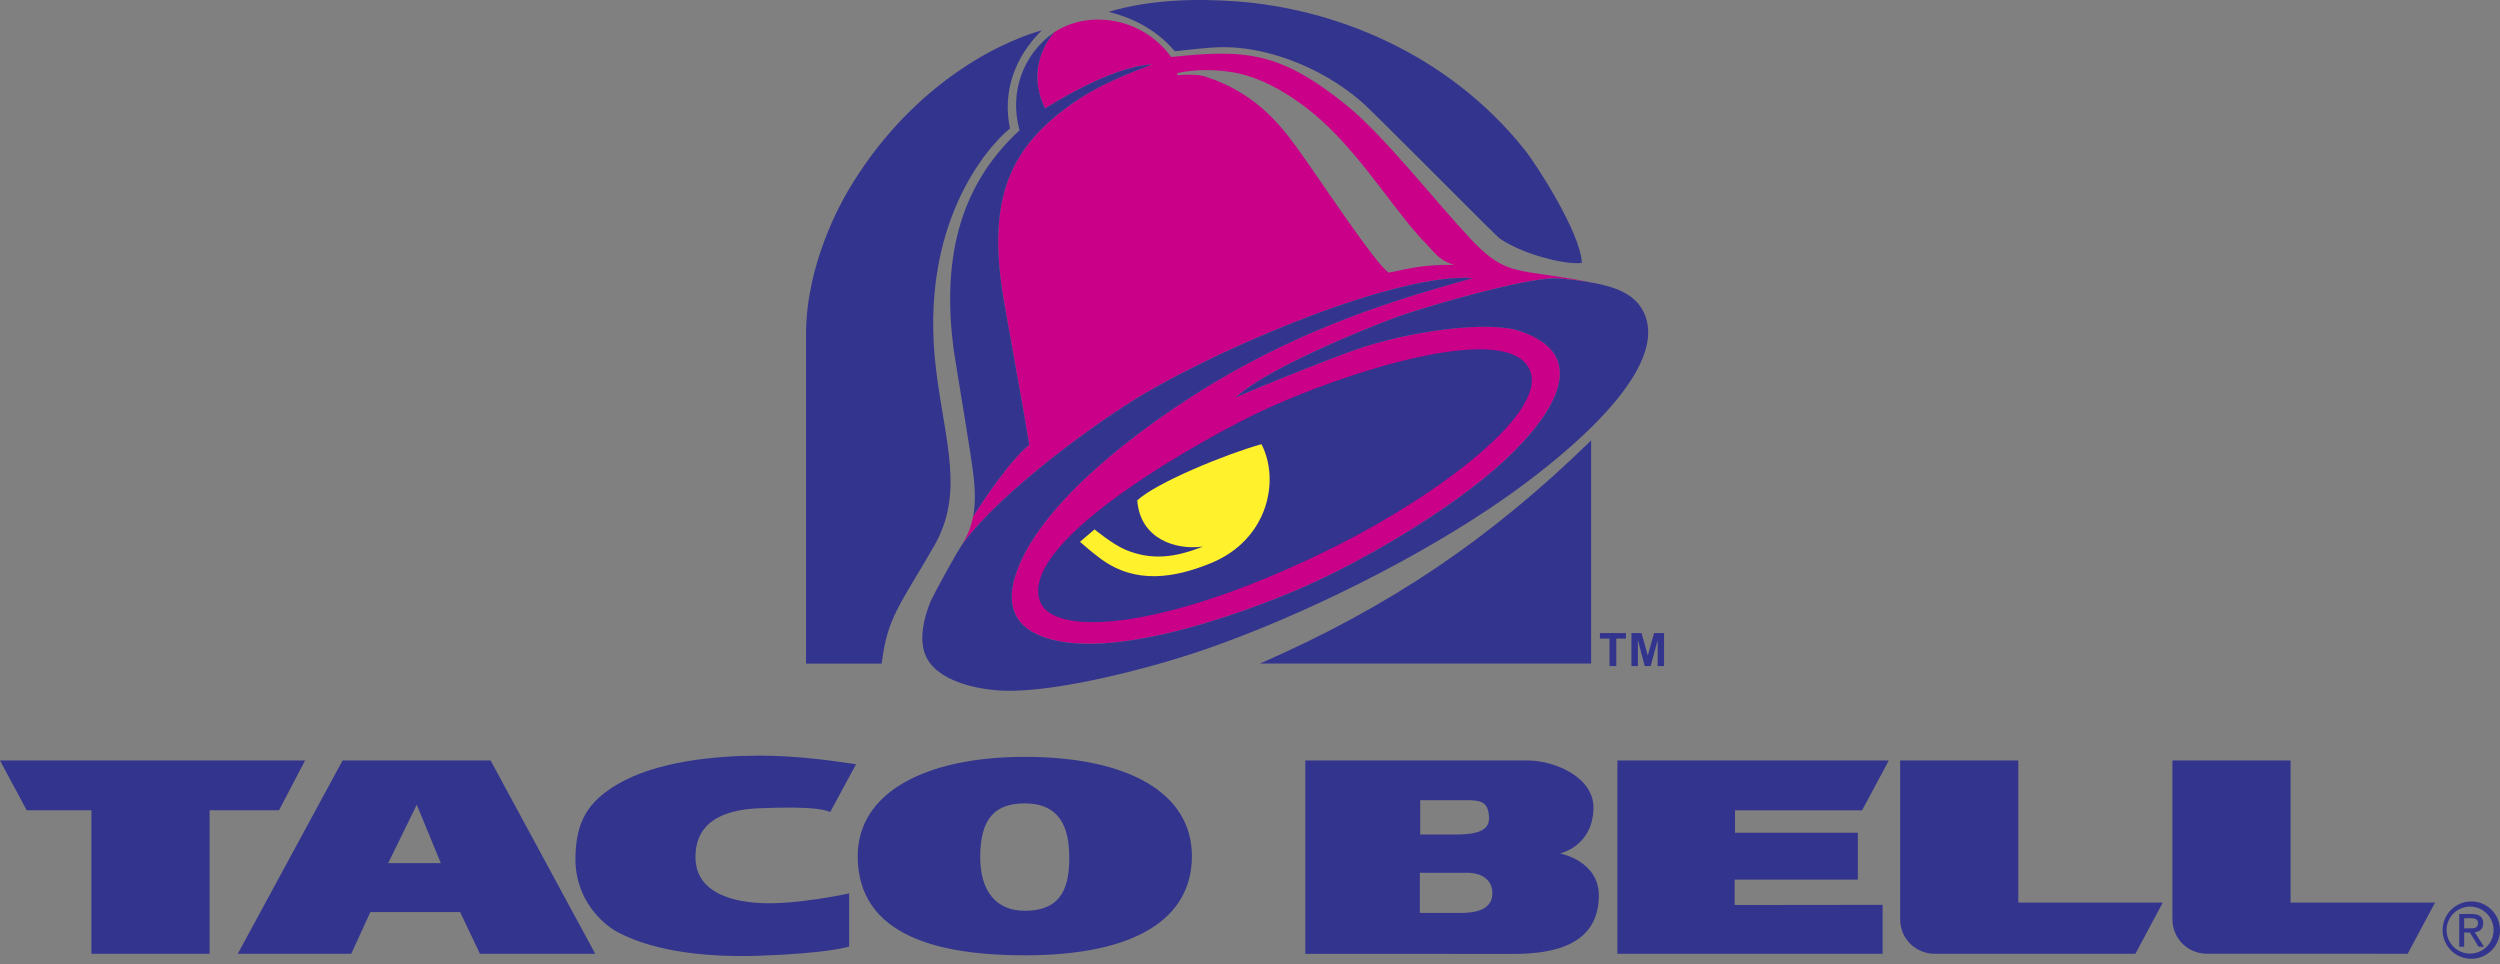
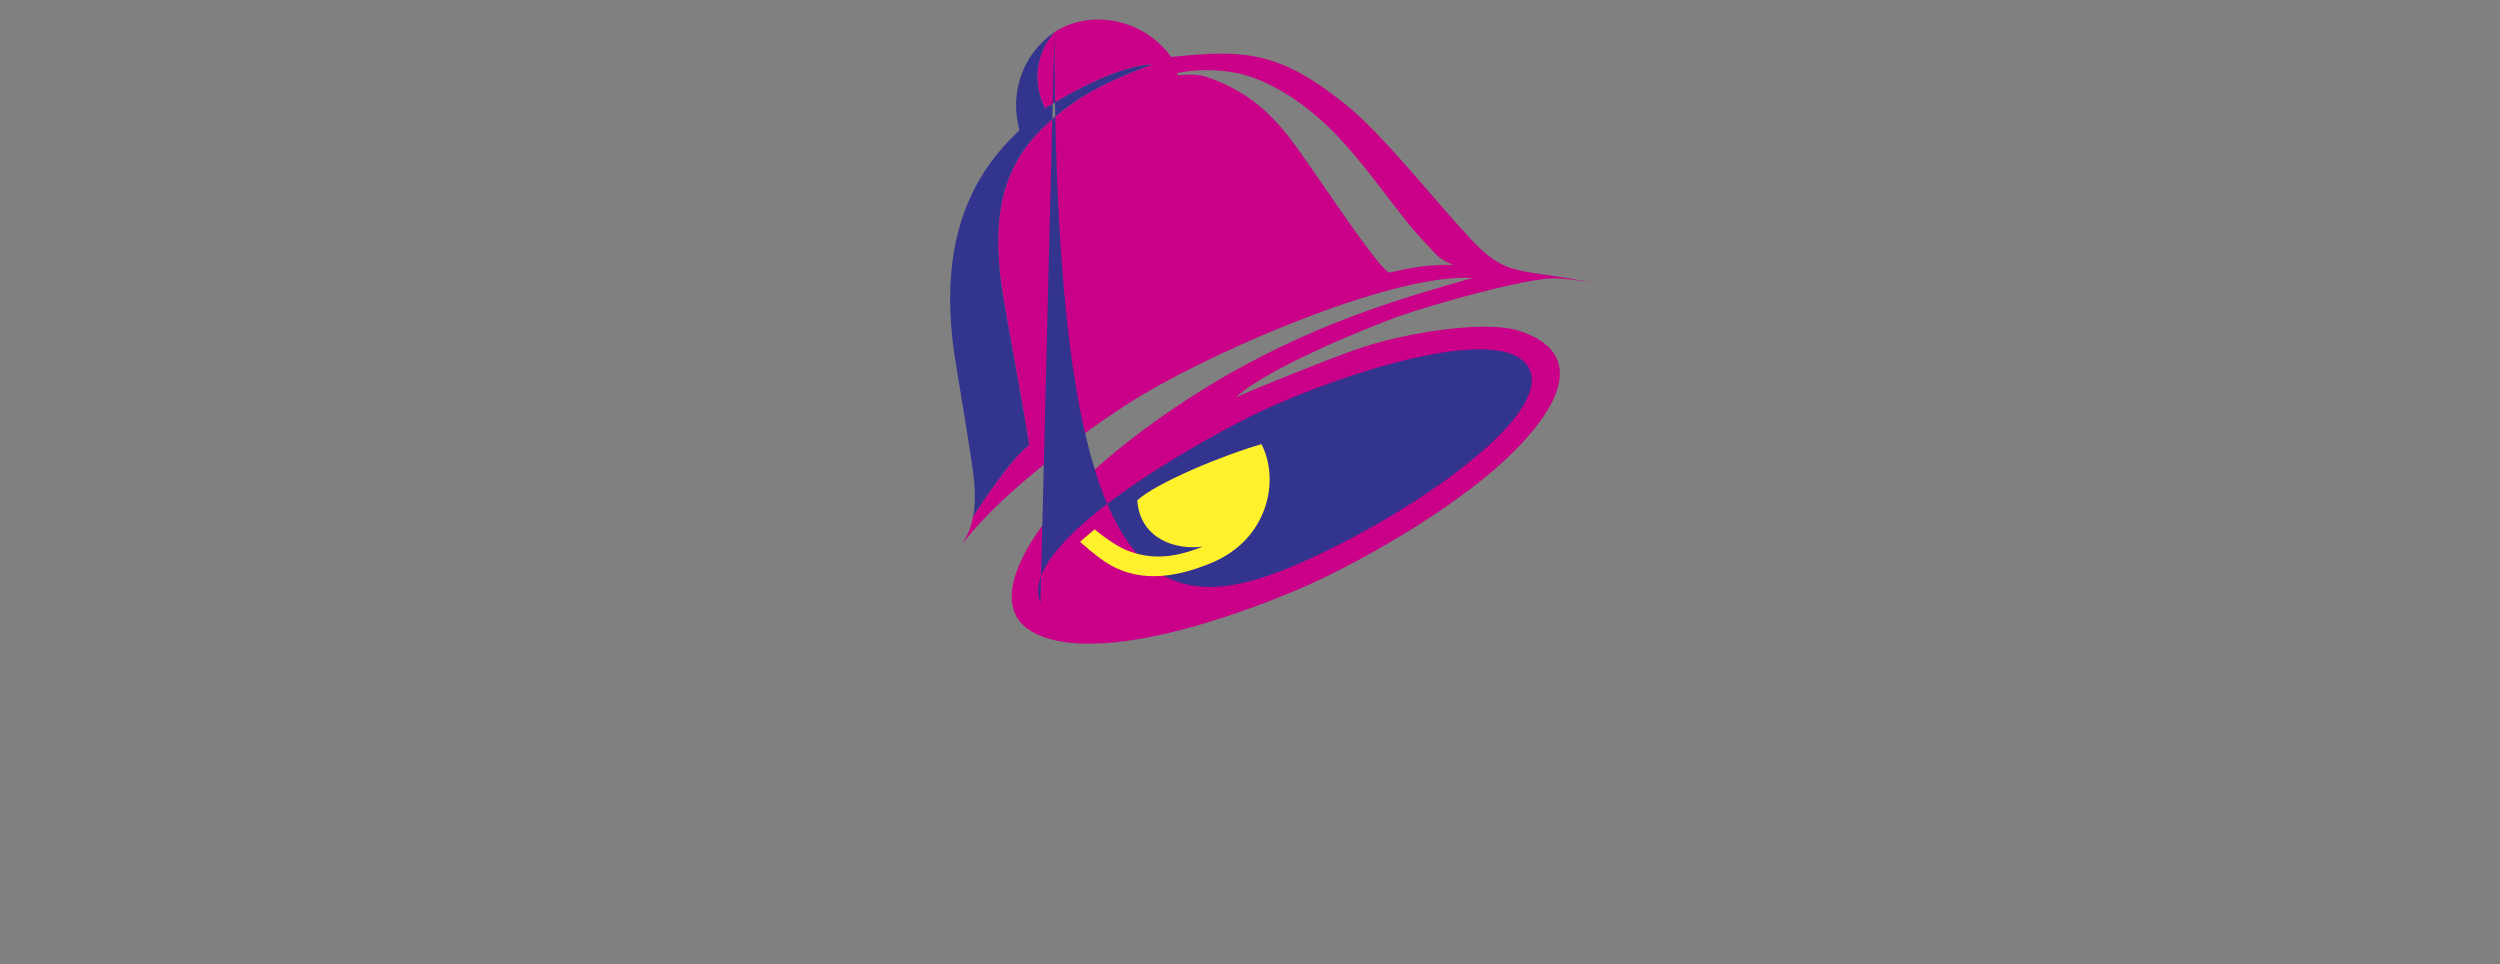
<svg xmlns="http://www.w3.org/2000/svg" width="140" height="54" viewBox="0 0 140 54" fill="none">
  <rect x="0" y="0" width="140" height="54" fill="#808080" stroke="none" />
  <path fill-rule="evenodd" clip-rule="evenodd" d="M53.921 30.432C56.165 27.411 61.617 23.504 63.992 22.098C68.752 19.28 78.296 15.275 82.476 15.569C78.551 16.666 74.079 17.997 69.061 20.805C65.229 22.948 58.446 27.649 56.911 32.066C56.365 33.636 56.688 34.825 57.949 35.461C62.013 37.512 71.35 33.614 73.205 32.782C76.92 31.116 82.093 28.007 84.803 25.254L84.838 25.218L84.885 25.171L85.025 25.027C85.202 24.844 85.424 24.607 85.662 24.329C87.043 22.72 88.913 19.784 85.074 18.526C83.277 17.936 78.825 18.555 75.885 19.589C74.388 20.116 70.347 21.732 69.214 22.248C70.846 20.701 76.279 18.456 78.282 17.732C79.984 17.117 85.334 15.59 87.049 15.584C87.513 15.583 88.674 15.724 89.386 15.868C86.706 15.324 85.466 15.337 84.45 14.955C83.756 14.694 83.167 14.249 82.295 13.315C80.237 11.11 77.47 7.553 75.366 5.862C71.704 2.92 69.791 2.738 65.581 3.194C64.157 1.197 61.563 0.634 59.661 1.47C59.448 1.563 59.243 1.672 59.047 1.797C57.994 3.013 57.796 4.644 58.528 6.077C58.54 6.069 62.119 3.721 64.498 3.611C64.193 3.731 63.905 3.844 63.632 3.952C63.404 4.044 63.184 4.132 62.972 4.221C62.62 4.368 62.272 4.524 61.928 4.69C61.233 5.028 60.578 5.412 59.852 5.942C56.383 8.473 55.234 11.376 56.259 17.102C56.455 18.196 56.793 20.067 57.093 21.759C57.325 23.064 57.533 24.262 57.636 24.915C56.624 25.685 55.048 28.056 54.499 28.907C54.386 29.514 54.175 29.987 53.909 30.45L53.921 30.432ZM74.35 7.07C76.603 9.243 78.284 12.069 79.941 13.733C80.056 13.848 80.164 13.982 80.293 14.12C80.538 14.385 80.857 14.663 81.43 14.83C79.457 14.806 78.606 15.126 77.763 15.267C76.96 14.684 74.301 10.613 72.674 8.332C71.506 6.697 70.092 5.145 67.54 4.301C67.088 4.15 66.49 4.171 66.034 4.208C65.886 4.22 65.873 4.103 66.021 4.073C66.968 3.886 67.951 3.877 68.999 4.042C70.997 4.357 73.012 5.78 74.35 7.07Z" fill="#CA0088" />
-   <path fill-rule="evenodd" clip-rule="evenodd" d="M138.326 53.691C138.543 53.7 138.759 53.666 138.962 53.589C139.164 53.512 139.35 53.395 139.506 53.245C139.662 53.095 139.787 52.915 139.872 52.715C139.957 52.516 140 52.301 140 52.084C140 51.868 139.956 51.653 139.871 51.454C139.785 51.255 139.661 51.075 139.504 50.925C139.347 50.775 139.162 50.658 138.959 50.582C138.756 50.506 138.539 50.471 138.323 50.481C137.909 50.499 137.519 50.676 137.232 50.976C136.946 51.275 136.787 51.673 136.787 52.087C136.787 52.502 136.948 52.9 137.234 53.198C137.521 53.497 137.912 53.674 138.326 53.691ZM138.326 53.402C138.153 53.402 137.982 53.368 137.822 53.302C137.662 53.236 137.517 53.139 137.395 53.017C137.272 52.895 137.175 52.75 137.109 52.59C137.043 52.431 137.009 52.259 137.008 52.087C137.008 51.914 137.042 51.742 137.108 51.583C137.174 51.423 137.271 51.278 137.393 51.155C137.515 51.033 137.66 50.936 137.82 50.87C137.98 50.803 138.151 50.769 138.324 50.769C138.673 50.769 139.008 50.907 139.255 51.154C139.502 51.4 139.641 51.735 139.641 52.084C139.641 52.433 139.503 52.768 139.256 53.015C139.01 53.262 138.675 53.401 138.326 53.402Z" fill="#33348E" />
-   <path fill-rule="evenodd" clip-rule="evenodd" d="M137.994 52.221H138.313L138.796 53.016H139.105L138.586 52.208C138.854 52.176 139.061 52.033 139.061 51.705C139.061 51.343 138.846 51.184 138.414 51.184H137.717V53.016H137.994V52.221ZM137.994 51.986V51.419H138.371C138.565 51.419 138.77 51.462 138.77 51.687C138.77 51.969 138.561 51.985 138.325 51.985L137.994 51.986ZM17.084 42.587H0L1.494 45.374H5.12V53.411H11.738V45.376H15.624L17.084 42.587ZM13.316 53.411H19.669L20.741 51.076H25.767L26.877 53.411H33.334L27.473 42.587H19.184L13.316 53.411ZM23.339 45.066L24.687 48.335H21.737L23.339 45.066ZM89.535 50.195C89.562 48.191 87.358 47.794 87.358 47.794C87.358 47.794 89.181 47.414 89.235 45.277C89.278 43.56 87.14 42.607 85.589 42.586H73.097V53.417L84.733 53.419C87.02 53.425 89.499 52.913 89.535 50.195ZM82.352 44.813C83.1 44.829 83.327 45.07 83.385 45.708C83.477 46.74 82.237 46.74 81.079 46.735C80.322 46.732 79.533 46.735 79.533 46.735V44.813H82.352ZM79.512 51.124V48.876H82.215C83.108 48.899 83.555 49.367 83.572 49.976C83.609 51.19 82.088 51.121 81.632 51.124H79.512ZM47.552 53.003V50.03C47.552 50.03 44.556 50.689 42.529 50.569C40.478 50.448 38.954 49.717 38.947 48.005C38.937 45.731 41.019 45.323 42.529 45.262C45.897 45.124 46.254 45.403 46.493 45.471L47.939 42.796C47.826 42.781 47.644 42.755 47.409 42.72C46.429 42.578 44.502 42.312 42.529 42.315C40.037 42.319 36.769 42.632 34.58 43.919C32.904 44.904 32.259 46.03 32.224 48.005C32.182 50.421 33.806 51.783 34.585 52.197C36.751 53.349 39.807 53.615 42.529 53.521C46.516 53.382 47.552 53.003 47.552 53.003ZM119.582 53.412L121.114 50.546H113.025V42.587H106.408V51.453C106.405 52.61 107.316 53.412 108.35 53.412H119.582ZM90.574 53.411H105.426V50.672L97.139 50.681V49.257H104.04V46.634H97.161V45.379L104.278 45.377L105.771 42.587H90.574V53.411ZM57.389 53.498C63.611 53.498 66.746 51.432 66.746 47.941C66.746 44.397 63.162 42.384 57.389 42.384C51.8 42.384 48.032 44.397 48.032 47.941C48.032 52.459 52.669 53.498 57.389 53.498ZM57.386 51.002C55.812 51.002 54.892 49.94 54.892 47.996C54.892 45.834 55.725 44.99 57.386 44.99C58.894 44.99 59.88 45.768 59.88 47.996C59.88 49.59 59.526 51.002 57.386 51.002ZM134.829 53.411L136.361 50.546H128.271V42.586H121.655V51.453C121.652 52.61 122.564 53.41 123.598 53.41L134.829 53.411ZM70.558 37.159H89.103V24.663C83.448 30.187 77.801 33.992 70.558 37.159ZM90.133 37.299H90.513V35.761H91.052V35.451H89.594V35.761H90.133V37.299ZM91.361 37.299H91.721V35.844L92.105 37.299H92.438L92.829 35.844V37.299H93.188V35.451H92.628L92.275 36.71L91.927 35.451H91.361V37.299ZM45.138 18.707V37.16H49.376C49.684 34.576 50.375 33.939 52.309 30.575C54.022 27.596 52.916 24.767 52.42 20.704C51.421 12.551 55.329 8.195 56.556 7.194C56.136 5.156 56.794 3.237 58.34 1.698C55.613 2.468 50.844 5.02 47.514 10.642C47.072 11.386 45.137 14.825 45.138 18.707ZM65.795 2.868C66.286 2.821 66.746 2.767 67.189 2.722C67.567 2.684 67.933 2.653 68.293 2.643C70.733 2.566 73.887 3.66 76.236 5.69C77.001 6.351 83.743 13.197 84.004 13.371C85.328 14.262 87.654 14.836 88.583 14.726C88.525 13.074 86.079 9.26 85.361 8.362C80.974 2.877 74.577 0.471 69.273 0.08C67.02 -0.086 64.447 -0.04 62.081 0.663C64.621 1.276 65.694 2.801 65.795 2.868Z" fill="#33348E" />
-   <path fill-rule="evenodd" clip-rule="evenodd" d="M59.048 1.797L59.03 1.809C57.252 3.062 56.514 5.221 57.095 7.295C53.578 10.535 52.777 14.749 53.403 19.572C53.638 21.125 54.382 25.399 54.528 26.75C54.626 27.654 54.605 28.34 54.499 28.908C55.047 28.057 56.624 25.686 57.636 24.916C57.4 23.416 56.606 19.04 56.26 17.103C55.235 11.377 56.383 8.468 59.852 5.937C61.56 4.691 63.31 4.085 64.498 3.613C62.12 3.722 58.541 6.07 58.528 6.079C57.798 4.645 57.996 3.014 59.048 1.797ZM58.264 33.733C59.061 35.678 65.368 35.319 74.847 30.567C80.499 27.734 87.029 22.918 85.577 20.542C84.058 18.051 75.32 20.836 70.627 23.027C68.184 24.167 56.828 30.227 58.264 33.733Z" fill="#33348E" />
-   <path fill-rule="evenodd" clip-rule="evenodd" d="M63.993 22.099C61.618 23.504 56.166 27.412 53.922 30.432C53.631 30.824 52.253 33.317 52.074 33.774C51.767 34.563 51.467 35.696 51.787 36.594C52.346 38.16 54.782 38.636 56.25 38.68C59.265 38.77 64.54 37.383 67.437 36.384C72.933 34.489 79.548 31.197 84.246 27.91C86.252 26.506 93.716 21.059 92.061 17.513C91.58 16.482 90.52 16.101 89.386 15.871C88.674 15.726 87.514 15.585 87.049 15.586C85.334 15.592 79.985 17.119 78.283 17.734C76.28 18.457 70.846 20.702 69.214 22.251C70.348 21.735 74.388 20.118 75.885 19.592C78.826 18.557 83.277 17.939 85.074 18.528C89.894 20.108 85.713 24.332 84.804 25.257C82.094 28.009 76.921 31.118 73.206 32.784C71.351 33.616 62.014 37.514 57.95 35.463C56.689 34.827 56.365 33.639 56.912 32.068C58.447 27.651 65.23 22.951 69.062 20.807C74.08 17.999 78.552 16.669 82.477 15.572C78.297 15.276 68.753 19.281 63.993 22.099Z" fill="#33348E" />
+   <path fill-rule="evenodd" clip-rule="evenodd" d="M59.048 1.797L59.03 1.809C57.252 3.062 56.514 5.221 57.095 7.295C53.578 10.535 52.777 14.749 53.403 19.572C53.638 21.125 54.382 25.399 54.528 26.75C54.626 27.654 54.605 28.34 54.499 28.908C55.047 28.057 56.624 25.686 57.636 24.916C57.4 23.416 56.606 19.04 56.26 17.103C55.235 11.377 56.383 8.468 59.852 5.937C61.56 4.691 63.31 4.085 64.498 3.613C62.12 3.722 58.541 6.07 58.528 6.079C57.798 4.645 57.996 3.014 59.048 1.797ZC59.061 35.678 65.368 35.319 74.847 30.567C80.499 27.734 87.029 22.918 85.577 20.542C84.058 18.051 75.32 20.836 70.627 23.027C68.184 24.167 56.828 30.227 58.264 33.733Z" fill="#33348E" />
  <path fill-rule="evenodd" clip-rule="evenodd" d="M67.361 30.607C65.772 31.242 64.466 31.381 63.038 30.791C62.322 30.494 61.319 29.667 61.296 29.645L60.48 30.34L60.54 30.393L60.601 30.446L60.723 30.551C60.806 30.624 60.892 30.696 60.979 30.77C61.186 30.944 61.408 31.12 61.663 31.308C63.601 32.727 65.766 32.367 67.8 31.54C71.002 30.237 71.695 26.918 70.643 24.874C68.67 25.423 64.776 27.014 63.688 28.019C63.839 30.169 65.829 30.82 67.361 30.607Z" fill="#FFF22D" />
</svg>